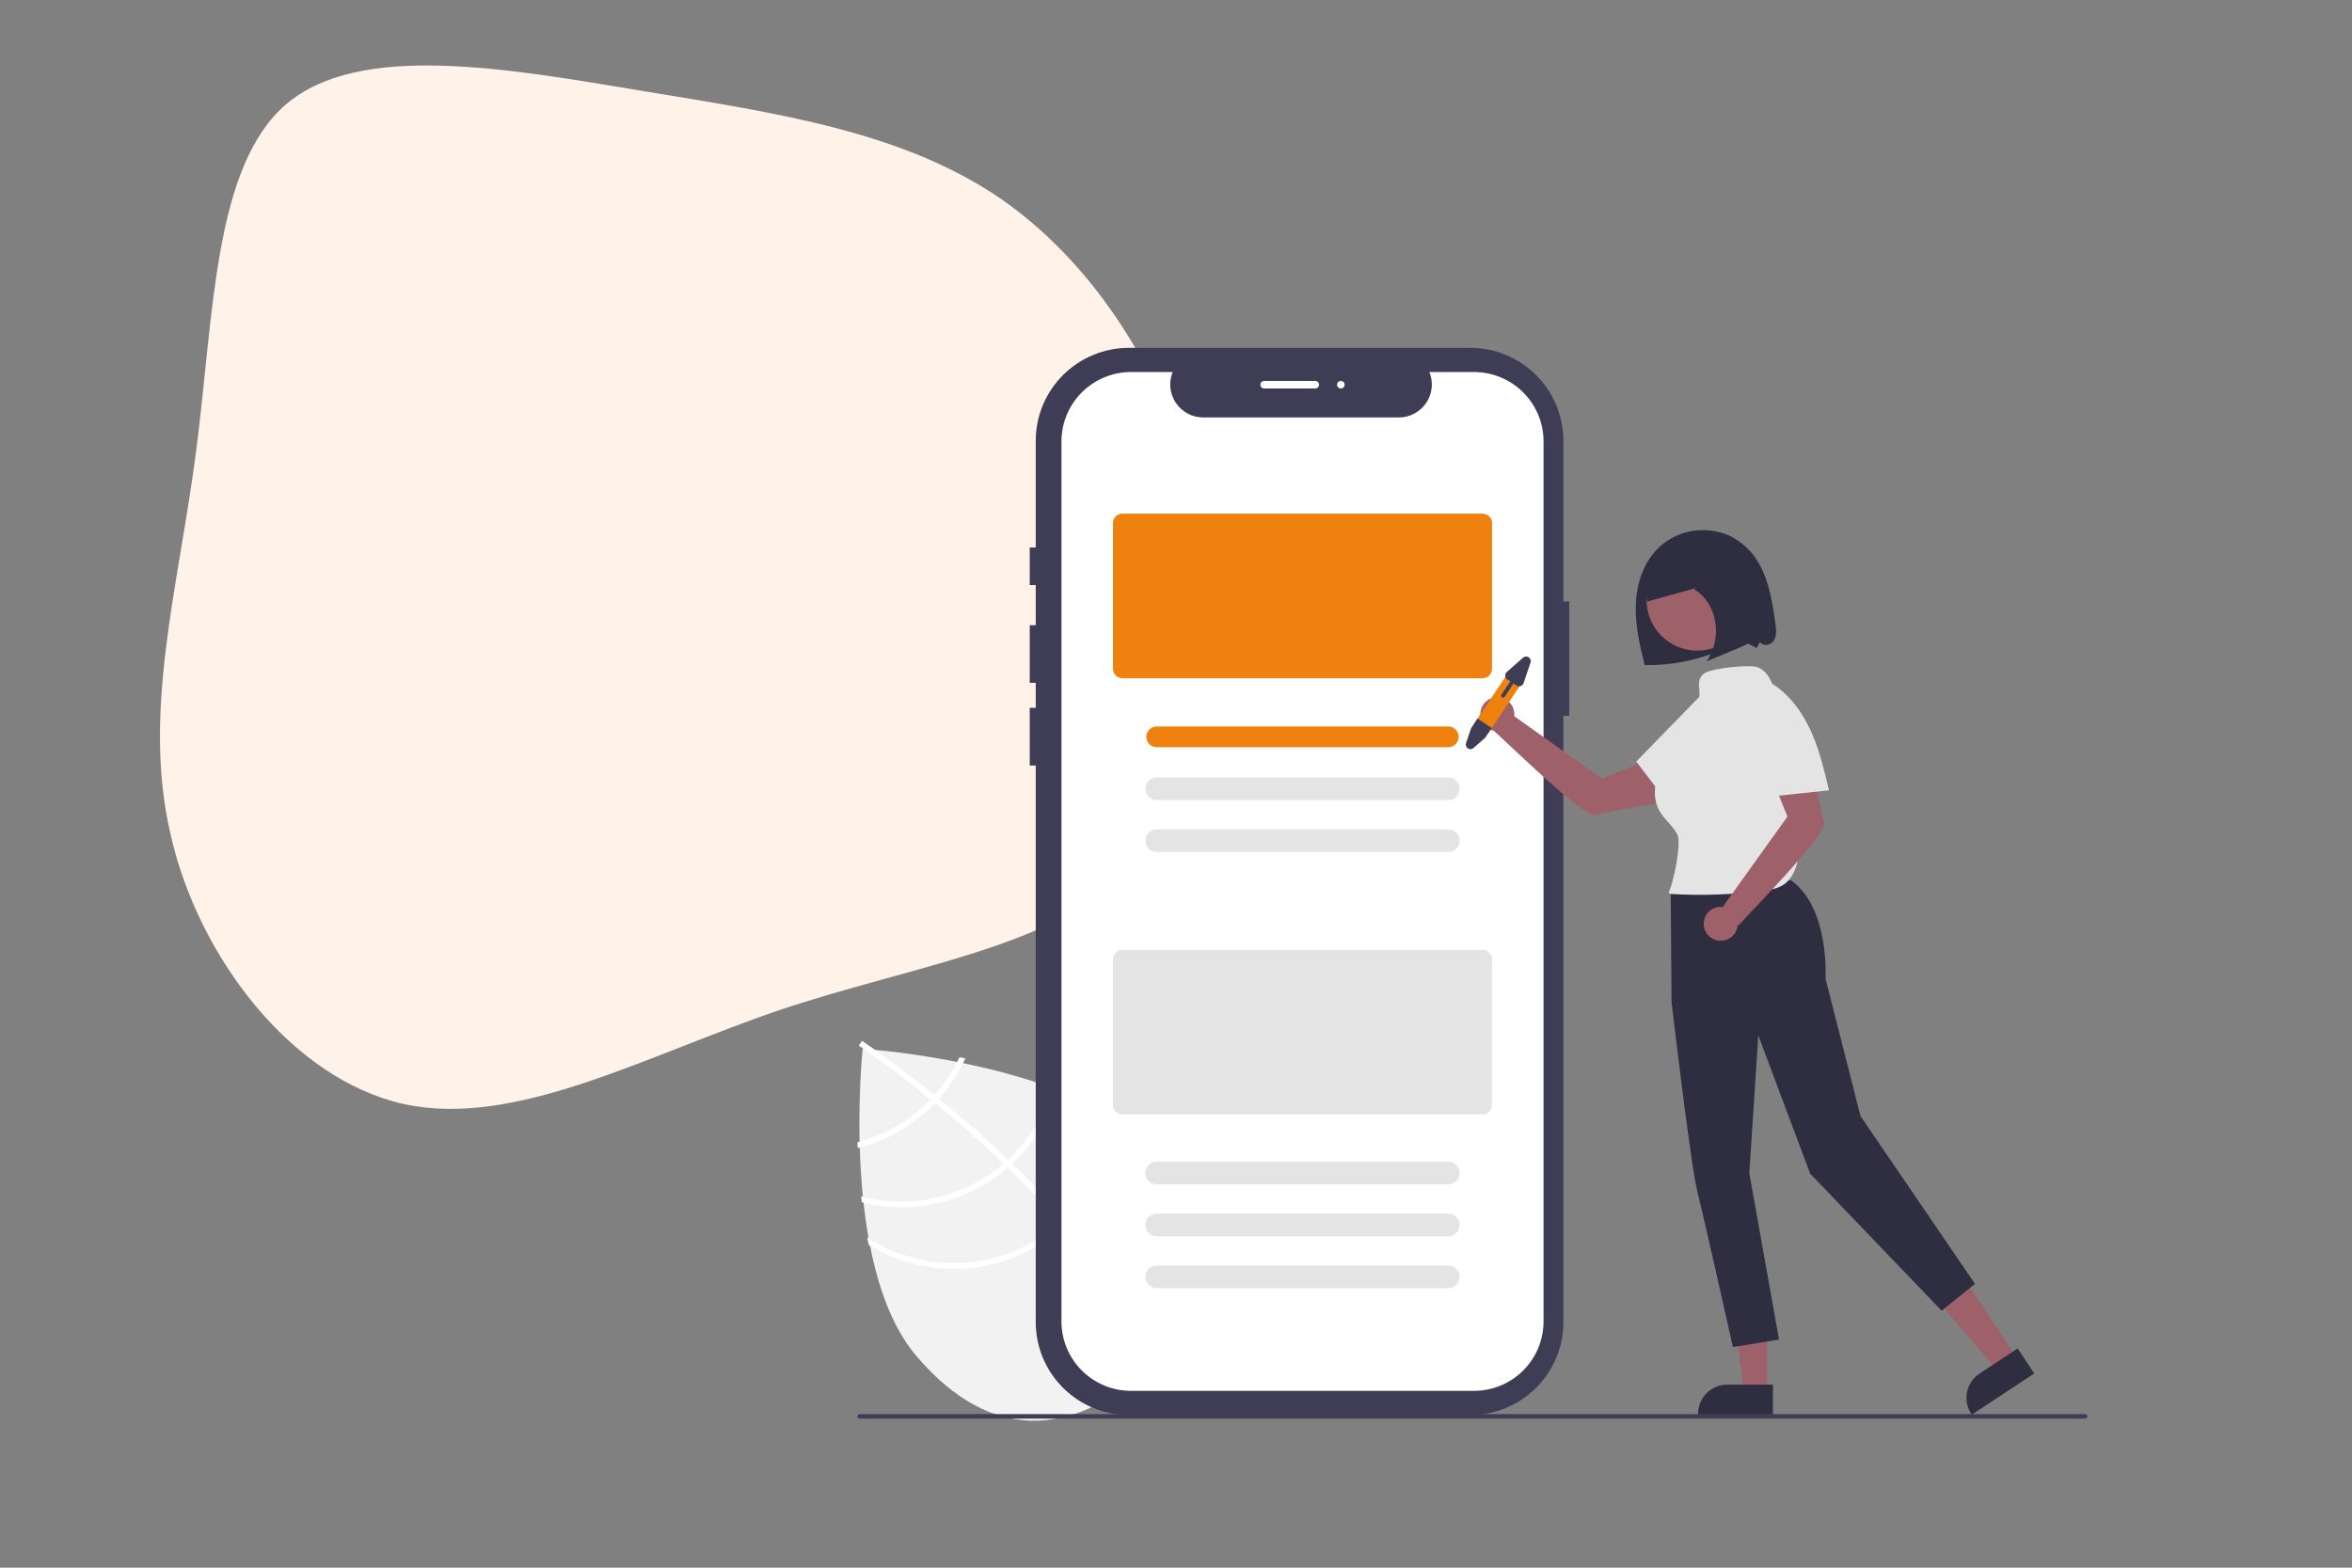
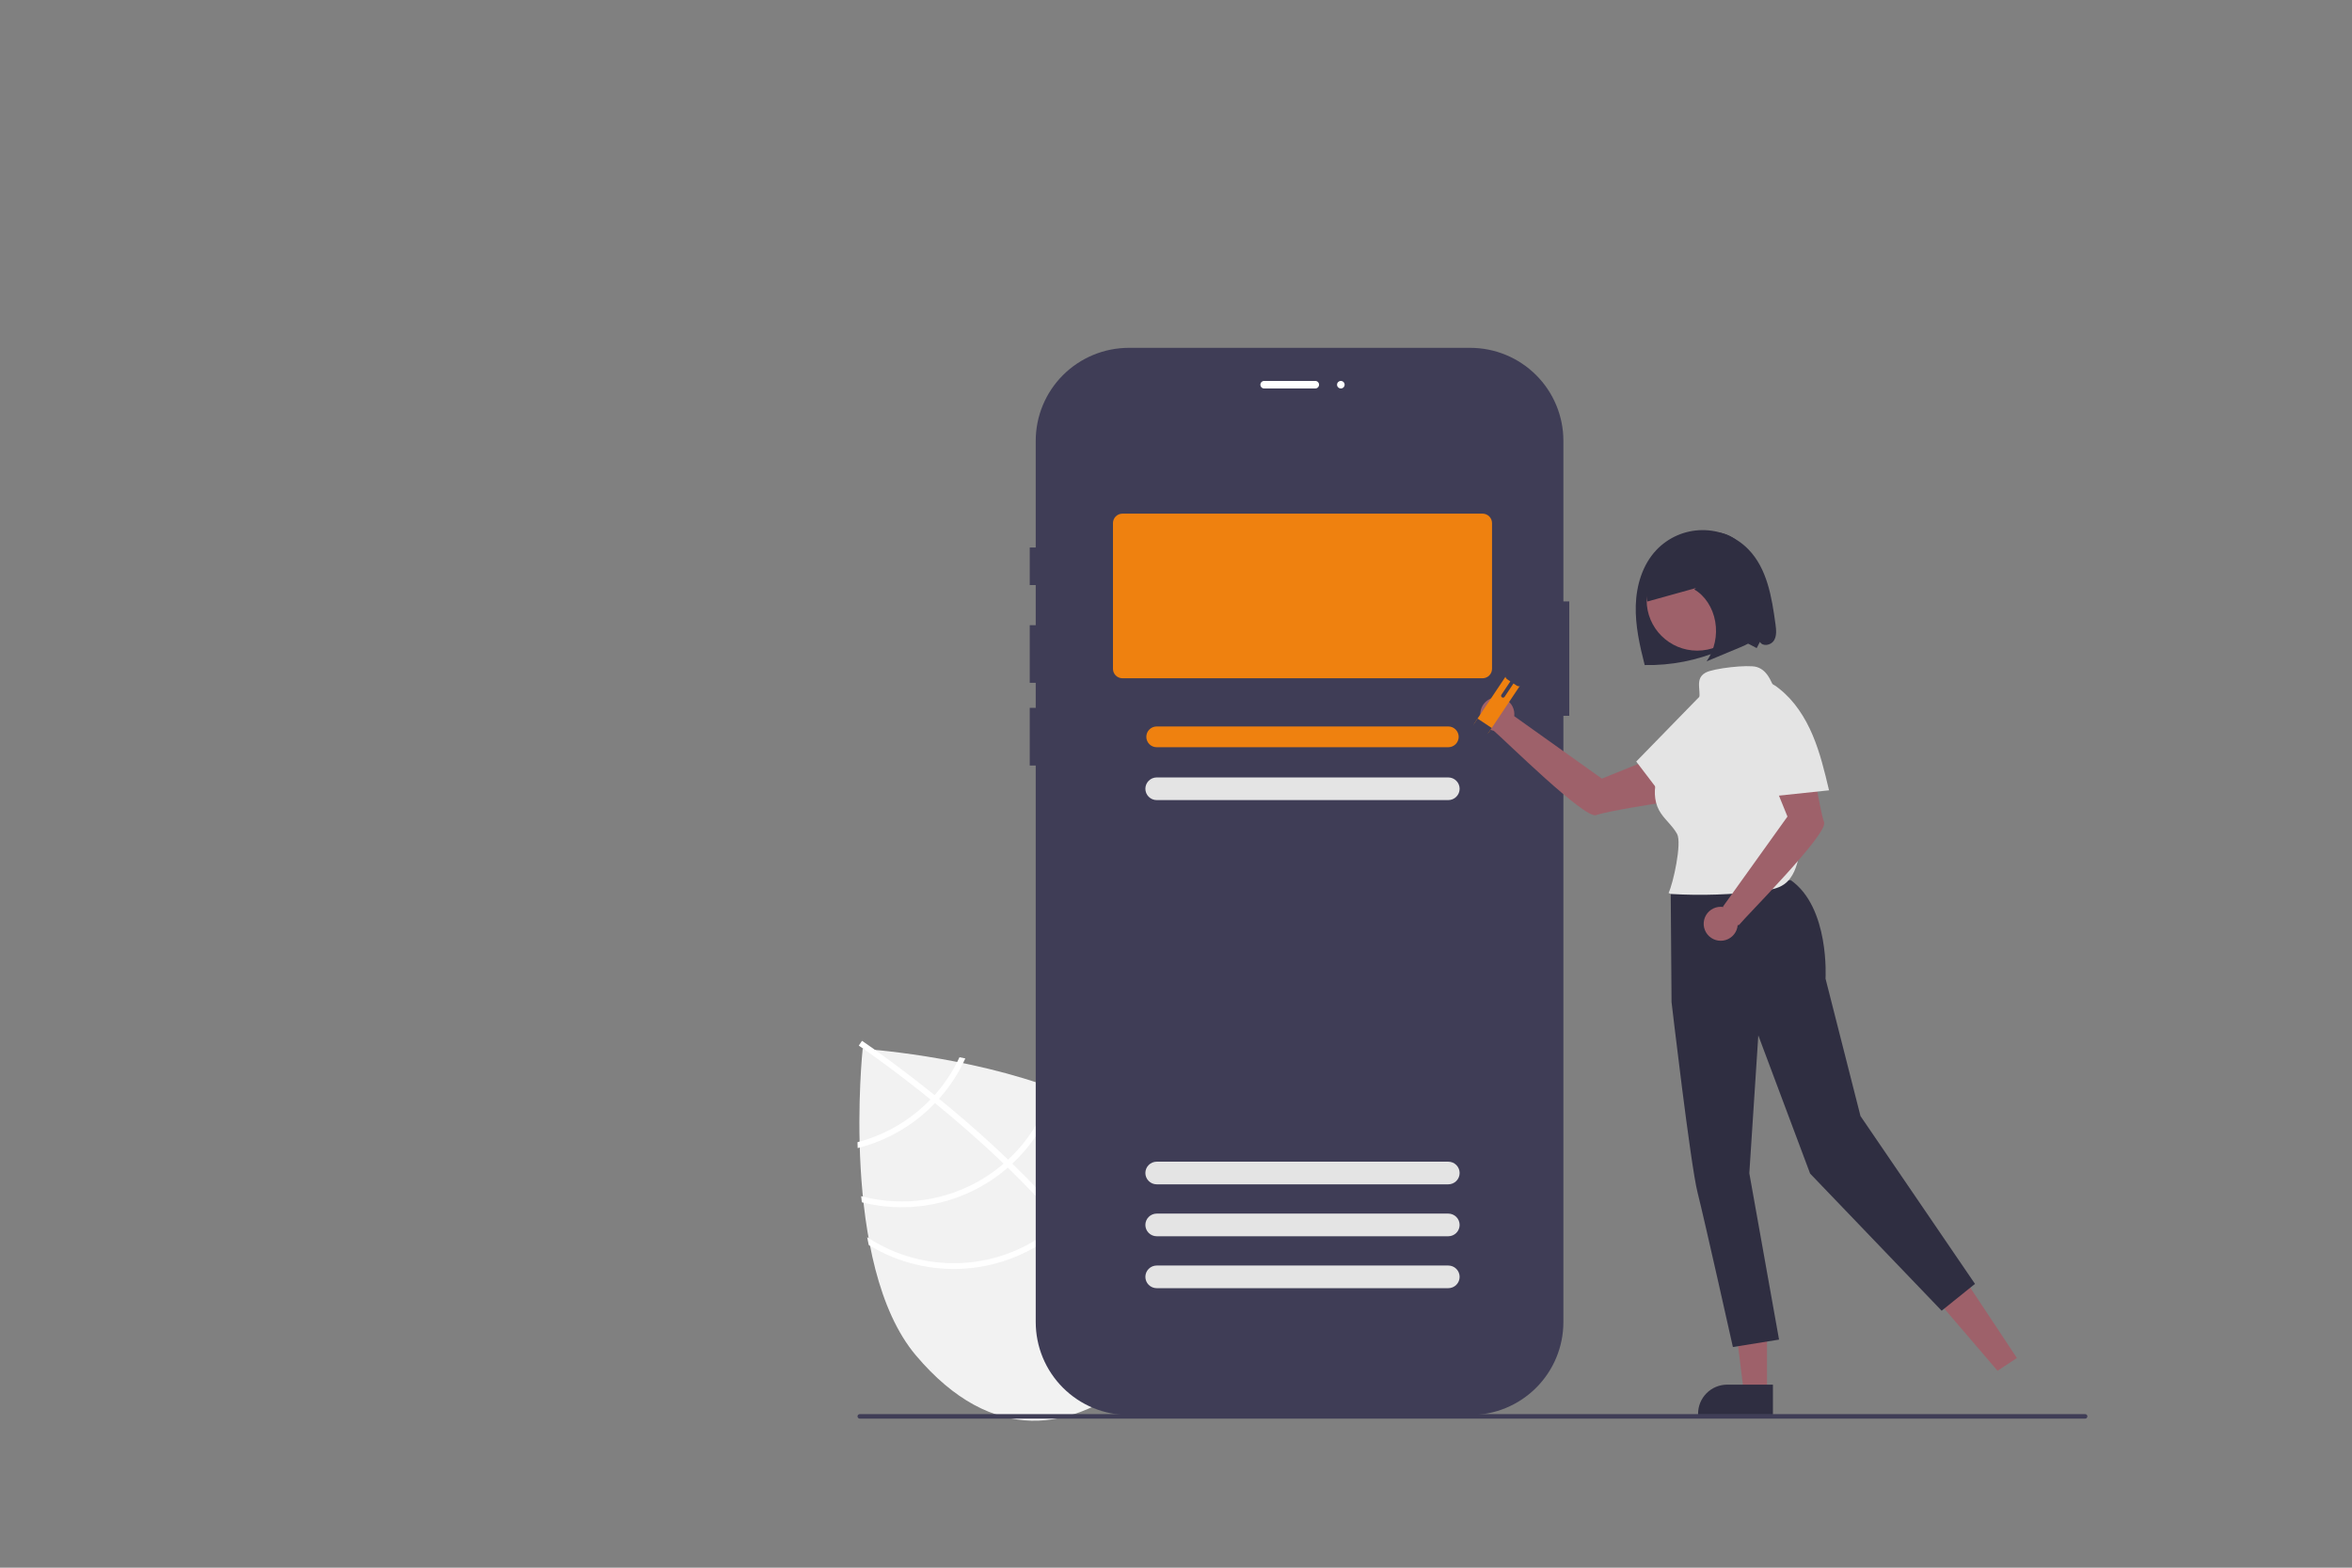
<svg xmlns="http://www.w3.org/2000/svg" width="480" height="320" viewBox="0 0 480 320" fill="none">
  <rect x="0" y="0" width="480" height="320" fill="#808080" stroke="none" />
  <g clip-path="url(#clip0_422_7414)">
    <g clip-path="url(#clip1_422_7414)">
      <path d="M244.916 105.542C250.463 132.212 246.889 161.014 231.027 177.273C215.056 193.431 186.688 196.942 159.18 206.145C131.783 215.45 105.136 230.344 82.39 225.352C59.534 220.258 40.481 195.384 34.826 170.377C28.963 145.373 36.388 120.133 40.013 92.16C43.649 64.393 43.582 33.788 58.519 21.176C73.456 8.565 103.396 13.948 131.002 18.543C158.817 23.133 184.395 26.83 204.561 40.79C224.629 54.856 239.382 79.08 244.916 105.542Z" fill="#FFF2E8" />
    </g>
    <g clip-path="url(#clip2_422_7414)">
      <path d="M222.164 225.224L219.575 245.565L215.766 222.458C197.461 215.45 176.057 214.089 176.057 214.089C176.057 214.089 171.334 258.222 186.928 276.676C202.523 295.129 218.965 292.324 232.53 280.915C246.096 269.507 251.647 253.815 236.053 235.362C232.581 231.254 227.682 227.923 222.164 225.224Z" fill="#F2F2F2" />
      <path d="M217.088 248.64L217.857 249.55C226.737 260.168 231.921 269.921 233.323 278.68C233.346 278.807 233.36 278.934 233.383 279.061L232.788 279.152L232.216 279.233C230.806 269.688 224.69 259.664 216.946 250.4C216.699 250.099 216.449 249.794 216.189 249.496C212.877 245.603 209.3 241.855 205.674 238.342C205.396 238.067 205.109 237.792 204.823 237.517C200.013 232.904 195.159 228.713 190.823 225.172C190.517 224.92 190.208 224.672 189.902 224.429C182.538 218.466 176.803 214.485 175.524 213.611C175.37 213.502 175.283 213.444 175.263 213.43L175.589 212.948L175.59 212.94L175.92 212.454C175.94 212.468 176.234 212.66 176.763 213.031C178.753 214.408 184.099 218.193 190.727 223.542C191.025 223.785 191.335 224.033 191.64 224.284C195.162 227.154 199.009 230.436 202.884 234.017C203.859 234.915 204.809 235.811 205.734 236.704C206.025 236.975 206.312 237.251 206.59 237.525C210.51 241.323 214.009 245.028 217.088 248.64Z" fill="white" />
      <path d="M190.727 223.542C190.459 223.837 190.186 224.136 189.902 224.429C189.129 225.227 188.316 225.986 187.466 226.701C183.847 229.753 179.587 231.956 175 233.148C175.012 233.546 175.024 233.945 175.036 234.351C179.891 233.133 184.403 230.824 188.227 227.601C189.135 226.838 190.001 226.027 190.823 225.172C191.103 224.882 191.376 224.584 191.64 224.284C193.835 221.828 195.643 219.053 197.002 216.054C196.598 215.97 196.203 215.886 195.817 215.803C194.511 218.619 192.796 221.227 190.727 223.542Z" fill="white" />
      <path d="M205.734 236.704C205.438 236.984 205.134 237.255 204.823 237.517C204.732 237.601 204.633 237.685 204.538 237.764C200.611 241.067 195.943 243.373 190.93 244.486C185.917 245.6 180.708 245.487 175.749 244.159C175.793 244.576 175.836 244.994 175.889 245.412C180.976 246.699 186.297 246.758 191.411 245.585C196.526 244.411 201.286 242.039 205.299 238.665C205.425 238.559 205.552 238.452 205.674 238.342C205.986 238.071 206.29 237.8 206.59 237.525C211.202 233.226 214.474 227.692 216.016 221.586C215.647 221.442 215.278 221.298 214.905 221.157C213.43 227.119 210.243 232.522 205.734 236.704Z" fill="white" />
      <path d="M217.088 248.64C216.795 248.933 216.494 249.217 216.189 249.496C215.862 249.794 215.531 250.088 215.193 250.373C209.912 254.804 203.334 257.409 196.444 257.799C189.554 258.189 182.723 256.341 176.973 252.534C177.079 253.07 177.18 253.601 177.294 254.129C183.221 257.767 190.147 259.449 197.087 258.936C204.027 258.423 210.628 255.742 215.954 251.273C216.292 250.988 216.627 250.699 216.946 250.4C217.259 250.122 217.56 249.838 217.857 249.55C223.818 243.684 227.322 235.778 227.659 227.432C227.283 227.178 226.897 226.941 226.507 226.699C226.347 234.956 222.968 242.826 217.088 248.64Z" fill="white" />
      <path d="M319.059 122.768V89.978C319.059 84.945 317.054 80.118 313.487 76.558C309.919 72.999 305.08 71 300.035 71H230.397C227.899 71 225.425 71.491 223.117 72.445C220.809 73.398 218.712 74.796 216.945 76.558C215.179 78.321 213.777 80.413 212.821 82.715C211.865 85.018 211.373 87.486 211.373 89.978V111.754H210.15V119.428H211.373V127.612H210.15V139.377H211.373V144.493H210.15V156.258H211.373V269.865C211.373 272.358 211.865 274.825 212.821 277.128C213.777 279.43 215.179 281.522 216.945 283.285C218.712 285.047 220.809 286.445 223.117 287.399C225.425 288.352 227.899 288.843 230.397 288.843H300.035C302.533 288.843 305.007 288.352 307.315 287.399C309.623 286.445 311.72 285.047 313.487 283.285C315.253 281.523 316.655 279.43 317.611 277.128C318.567 274.825 319.059 272.358 319.059 269.865V146.108H320.259V122.768H319.059Z" fill="#3F3D56" />
-       <path d="M300.802 75.937H291.712C292.13 76.96 292.29 78.069 292.177 79.167C292.064 80.266 291.682 81.32 291.065 82.236C290.447 83.152 289.614 83.903 288.637 84.423C287.66 84.942 286.57 85.213 285.463 85.213H245.569C244.462 85.213 243.372 84.942 242.395 84.423C241.418 83.903 240.584 83.152 239.967 82.236C239.35 81.32 238.968 80.266 238.855 79.167C238.742 78.069 238.901 76.96 239.319 75.937H230.829C227.061 75.937 223.448 77.43 220.784 80.088C218.119 82.746 216.623 86.351 216.623 90.11V269.733C216.623 271.594 216.99 273.437 217.704 275.157C218.418 276.876 219.464 278.439 220.784 279.755C222.103 281.071 223.669 282.115 225.393 282.827C227.116 283.539 228.964 283.906 230.829 283.906H300.803C304.57 283.906 308.184 282.413 310.848 279.755C313.512 277.097 315.009 273.492 315.009 269.733V90.11C315.009 88.249 314.642 86.406 313.928 84.686C313.214 82.967 312.167 81.404 310.848 80.088C309.529 78.772 307.963 77.728 306.239 77.016C304.516 76.304 302.668 75.937 300.802 75.937Z" fill="white" />
      <path d="M302.562 138.448H229.069C228.557 138.448 228.066 138.244 227.704 137.883C227.342 137.522 227.138 137.032 227.137 136.521V106.773C227.138 106.262 227.342 105.772 227.704 105.411C228.066 105.05 228.557 104.846 229.069 104.846H302.562C303.075 104.846 303.566 105.05 303.928 105.411C304.29 105.772 304.494 106.262 304.494 106.773V136.521C304.494 137.032 304.29 137.522 303.928 137.883C303.566 138.244 303.075 138.448 302.562 138.448Z" fill="#EF810F" />
      <path d="M295.564 152.526H236.067C235.503 152.526 234.963 152.303 234.565 151.905C234.166 151.508 233.942 150.968 233.942 150.406C233.942 149.844 234.166 149.305 234.565 148.907C234.963 148.51 235.503 148.286 236.067 148.286H295.564C296.128 148.286 296.668 148.51 297.067 148.907C297.465 149.305 297.689 149.844 297.689 150.406C297.689 150.968 297.465 151.508 297.067 151.905C296.668 152.303 296.128 152.526 295.564 152.526Z" fill="#EF810F" />
      <path d="M295.565 163.318H236.067C235.452 163.318 234.863 163.074 234.428 162.64C233.993 162.207 233.749 161.618 233.749 161.005C233.749 160.392 233.993 159.804 234.428 159.37C234.863 158.936 235.452 158.693 236.067 158.693H295.565C296.179 158.693 296.769 158.936 297.204 159.37C297.638 159.804 297.883 160.392 297.883 161.005C297.883 161.618 297.638 162.207 297.204 162.64C296.769 163.074 296.179 163.318 295.565 163.318Z" fill="#E4E4E4" />
-       <path d="M295.565 173.916H236.067C235.452 173.916 234.863 173.673 234.428 173.239C233.993 172.805 233.749 172.217 233.749 171.604C233.749 170.991 233.993 170.402 234.428 169.969C234.863 169.535 235.452 169.292 236.067 169.292H295.565C296.179 169.292 296.769 169.535 297.204 169.969C297.638 170.402 297.883 170.991 297.883 171.604C297.883 172.217 297.638 172.805 297.204 173.239C296.769 173.673 296.179 173.916 295.565 173.916Z" fill="#E4E4E4" />
-       <path d="M302.562 227.479H229.069C228.557 227.478 228.066 227.275 227.704 226.914C227.342 226.552 227.138 226.063 227.137 225.552V195.803C227.138 195.292 227.342 194.803 227.704 194.441C228.066 194.08 228.557 193.877 229.069 193.876H302.562C303.075 193.877 303.566 194.08 303.928 194.441C304.29 194.803 304.494 195.292 304.494 195.803V225.552C304.494 226.063 304.29 226.552 303.928 226.914C303.566 227.275 303.075 227.478 302.562 227.479Z" fill="#E4E4E4" />
      <path d="M295.565 241.749H236.067C235.452 241.749 234.863 241.506 234.428 241.072C233.993 240.638 233.749 240.05 233.749 239.437C233.749 238.823 233.993 238.235 234.428 237.802C234.863 237.368 235.452 237.124 236.067 237.124H295.565C296.179 237.124 296.769 237.368 297.204 237.802C297.638 238.235 297.883 238.823 297.883 239.437C297.883 240.05 297.638 240.638 297.204 241.072C296.769 241.506 296.179 241.749 295.565 241.749Z" fill="#E4E4E4" />
      <path d="M295.565 252.348H236.067C235.452 252.348 234.863 252.104 234.428 251.671C233.993 251.237 233.749 250.649 233.749 250.036C233.749 249.422 233.993 248.834 234.428 248.4C234.863 247.967 235.452 247.723 236.067 247.723H295.565C296.179 247.723 296.769 247.967 297.204 248.4C297.638 248.834 297.883 249.422 297.883 250.036C297.883 250.649 297.638 251.237 297.204 251.671C296.769 252.104 296.179 252.348 295.565 252.348Z" fill="#E4E4E4" />
      <path d="M295.565 262.947H236.067C235.452 262.947 234.863 262.703 234.428 262.27C233.993 261.836 233.749 261.248 233.749 260.635C233.749 260.021 233.993 259.433 234.428 258.999C234.863 258.566 235.452 258.322 236.067 258.322H295.565C296.179 258.322 296.769 258.566 297.204 258.999C297.638 259.433 297.883 260.021 297.883 260.635C297.883 261.248 297.638 261.836 297.204 262.27C296.769 262.703 296.179 262.947 295.565 262.947Z" fill="#E4E4E4" />
      <path d="M362.341 127.4C361.594 121.932 360.656 116.06 356.79 112.112C355.563 110.859 354.094 109.868 352.473 109.196C350.851 108.525 349.11 108.188 347.355 108.207C345.599 108.225 343.866 108.597 342.259 109.302C340.651 110.006 339.204 111.028 338.003 112.306C335.189 115.301 333.946 119.507 333.832 123.611C333.718 127.716 334.634 131.774 335.651 135.752C341.03 135.86 346.369 134.811 351.306 132.678C352.516 132.089 353.771 131.598 355.06 131.208C356.364 130.877 357.294 131.711 358.507 132.292L359.173 131.019C359.718 132.032 361.406 131.732 362.019 130.758C362.631 129.785 362.497 128.539 362.341 127.4Z" fill="#2F2E41" />
      <path d="M411.612 277.199L407.661 279.806L395.703 265.844L401.534 261.997L411.612 277.199Z" fill="#9E616A" />
-       <path d="M415.152 280.355L402.413 288.759L402.306 288.598C401.437 287.286 401.125 285.684 401.44 284.143C401.755 282.602 402.671 281.248 403.985 280.381L411.766 275.248L415.152 280.355Z" fill="#2F2E41" />
      <path d="M360.612 284.179H355.876L353.623 265.953L360.613 265.954L360.612 284.179Z" fill="#9E616A" />
      <path d="M361.82 288.759L346.547 288.759V288.566C346.547 286.993 347.174 285.485 348.289 284.373C349.403 283.261 350.915 282.636 352.492 282.636L361.82 282.636L361.82 288.759Z" fill="#2F2E41" />
      <path d="M326.912 158.931L309.028 146.187C309.107 145.519 308.99 144.843 308.691 144.241C308.391 143.639 307.923 143.136 307.343 142.795C306.762 142.453 306.095 142.287 305.422 142.317C304.748 142.347 304.099 142.571 303.551 142.963C303.003 143.355 302.581 143.897 302.337 144.523C302.092 145.15 302.036 145.833 302.174 146.491C302.312 147.149 302.638 147.753 303.114 148.229C303.59 148.706 304.194 149.033 304.853 149.173C307.088 151.046 323.416 167.245 325.754 166.39C328.127 165.523 338.501 163.953 338.501 163.953L338.79 154.127L326.912 158.931Z" fill="#9E616A" />
      <path d="M340.963 182.118L341.132 204.54C341.132 204.54 345.002 237.764 346.43 243.376C347.857 248.988 353.651 274.959 353.651 274.959L363.07 273.443L357.004 239.489L358.838 211.347L369.41 239.551L396.255 267.545L403.059 262.068L379.692 227.812L372.555 199.75C372.555 199.75 373.443 185.235 365.446 179.646L340.963 182.118Z" fill="#2F2E41" />
      <path d="M346.373 132.811C352.075 132.811 356.697 128.2 356.697 122.513C356.697 116.825 352.075 112.214 346.373 112.214C340.672 112.214 336.05 116.825 336.05 122.513C336.05 128.2 340.672 132.811 346.373 132.811Z" fill="#9E616A" />
      <path d="M349.06 185.736L345.223 194.28L356.357 199.256L360.194 190.712L349.06 185.736Z" fill="#2F2E41" />
      <path d="M362.908 142.328C361.692 139.913 361.1 136.929 358.507 136.146C356.755 135.617 349.672 136.409 348.076 137.302C345.42 138.787 347.826 141.569 346.26 144.173C344.557 147.003 342.854 149.833 341.152 152.664C339.981 154.609 338.798 156.583 338.165 158.763C337.532 160.942 337.502 163.389 338.58 165.387C339.545 167.175 341.293 168.444 342.264 170.229C343.273 172.086 341.461 180.378 340.522 182.271L340.973 182.479C347.218 182.844 353.484 182.634 359.691 181.85C361.231 181.656 362.831 181.402 364.1 180.51C365.97 179.196 366.709 176.811 367.171 174.577C369.394 163.654 367.894 152.303 362.908 142.328Z" fill="#E4E4E4" />
      <path d="M341.781 165.72C344.577 162.978 347.389 160.219 349.691 157.052C351.993 153.886 353.784 150.261 354.284 146.381C354.498 145.143 354.413 143.872 354.036 142.673C353.607 141.498 352.657 140.455 351.432 140.187C349.473 139.758 347.691 141.318 346.293 142.753C342.17 146.984 338.047 151.216 333.924 155.447C336.551 158.896 339.177 162.344 341.803 165.793L341.781 165.72Z" fill="#E4E4E4" />
      <path d="M372.265 167.832C371.396 165.465 369.822 155.116 369.822 155.116L359.972 154.828L364.788 166.677L351.647 185.029C351.647 185.029 351.671 185.069 351.715 185.141C351.024 185.03 350.316 185.13 349.683 185.428C349.05 185.725 348.522 186.207 348.168 186.809C347.814 187.411 347.65 188.105 347.698 188.802C347.746 189.498 348.003 190.164 348.437 190.712C348.87 191.26 349.46 191.665 350.127 191.873C350.795 192.081 351.511 192.084 352.18 191.88C352.849 191.676 353.441 191.275 353.878 190.73C354.315 190.185 354.578 189.521 354.63 188.825C354.679 188.853 354.735 188.863 354.79 188.853C354.845 188.844 354.895 188.816 354.932 188.774C356.394 186.943 373.134 170.199 372.265 167.832Z" fill="#9E616A" />
      <path d="M373.266 161.296C372.362 157.49 371.452 153.662 369.927 150.058C368.403 146.454 366.221 143.049 363.152 140.614C362.201 139.791 361.067 139.205 359.844 138.906C358.614 138.664 357.227 138.935 356.364 139.842C354.981 141.292 355.397 143.62 355.904 145.556C357.399 151.266 358.894 156.975 360.389 162.684C364.706 162.228 369.024 161.771 373.341 161.315L373.266 161.296Z" fill="#E4E4E4" />
      <path d="M359.279 123.314C358.956 120.822 358.619 118.31 357.861 115.964C357.103 113.619 355.88 111.421 354.127 110.092C351.351 107.988 347.757 108.394 344.645 109.605C342.238 110.54 339.888 111.963 338.191 114.25C336.493 116.537 335.54 119.801 336.171 122.791C339.491 121.869 342.811 120.947 346.131 120.026L345.768 120.328C347.922 121.539 349.559 124.044 350.047 126.881C350.539 129.709 349.91 132.616 348.295 134.99C350.559 134.046 352.823 133.102 355.087 132.158C356.485 131.576 357.981 130.904 358.809 129.41C359.77 127.678 359.547 125.381 359.279 123.314Z" fill="#2F2E41" />
      <path d="M310.538 139.459L303.897 149.402C303.738 149.641 303.523 149.836 303.269 149.971C303.016 150.106 302.733 150.175 302.446 150.173C302.104 150.173 301.77 150.072 301.486 149.884C301.202 149.695 300.98 149.426 300.848 149.111C300.802 149.005 300.767 148.895 300.744 148.781C300.655 148.33 300.748 147.861 301.003 147.479L307.644 137.536C307.771 137.346 307.933 137.183 308.123 137.056C308.313 136.93 308.526 136.841 308.749 136.797C308.973 136.752 309.204 136.752 309.428 136.796C309.652 136.84 309.865 136.928 310.055 137.054C310.245 137.18 310.408 137.343 310.535 137.532C310.662 137.721 310.751 137.933 310.796 138.157C310.84 138.38 310.841 138.61 310.796 138.833C310.752 139.057 310.664 139.269 310.538 139.459Z" fill="#EF810F" />
      <path d="M304.433 148.6L303.088 150.601L300.71 152.692C300.553 152.83 300.355 152.912 300.147 152.926C299.939 152.94 299.732 152.885 299.558 152.77C299.384 152.655 299.254 152.485 299.187 152.288C299.119 152.091 299.119 151.877 299.187 151.68L300.228 148.639L301.539 146.677L304.433 148.6Z" fill="#3F3D56" />
      <path d="M310.831 134.245L307.503 137.171C307.394 137.267 307.309 137.387 307.253 137.521C307.198 137.655 307.174 137.799 307.184 137.944C307.194 138.089 307.237 138.229 307.31 138.354C307.383 138.48 307.483 138.587 307.604 138.667L308.234 139.085L306.413 141.812C306.385 141.854 306.365 141.901 306.355 141.951C306.346 142 306.346 142.052 306.356 142.101C306.366 142.151 306.385 142.198 306.414 142.24C306.442 142.282 306.478 142.318 306.52 142.346C306.562 142.374 306.61 142.394 306.66 142.404C306.709 142.413 306.761 142.413 306.81 142.403C306.86 142.393 306.907 142.374 306.95 142.346C306.992 142.317 307.028 142.281 307.056 142.239L308.877 139.513L309.507 139.931C309.715 140.07 309.971 140.121 310.217 140.072C310.463 140.023 310.68 139.879 310.82 139.671C310.866 139.602 310.903 139.527 310.929 139.449L312.355 135.258C312.422 135.06 312.422 134.847 312.355 134.65C312.287 134.452 312.157 134.283 311.983 134.167C311.809 134.052 311.602 133.997 311.394 134.011C311.186 134.025 310.988 134.107 310.831 134.245Z" fill="#3F3D56" />
      <path d="M425.54 289.572H175.46C175.338 289.571 175.221 289.523 175.135 289.437C175.049 289.351 175.001 289.234 175.001 289.113C175.001 288.991 175.049 288.875 175.135 288.789C175.221 288.703 175.338 288.654 175.46 288.654H425.54C425.662 288.654 425.778 288.703 425.864 288.789C425.95 288.875 425.999 288.991 425.999 289.113C425.999 289.234 425.95 289.351 425.864 289.437C425.778 289.523 425.662 289.571 425.54 289.572Z" fill="#3F3D56" />
      <path d="M268.424 79.297H257.992C257.787 79.297 257.591 79.216 257.446 79.072C257.301 78.927 257.219 78.731 257.219 78.526C257.219 78.322 257.301 78.126 257.446 77.981C257.591 77.837 257.787 77.756 257.992 77.756H268.424C268.628 77.756 268.825 77.837 268.97 77.981C269.115 78.126 269.196 78.322 269.196 78.526C269.196 78.731 269.115 78.927 268.97 79.072C268.825 79.216 268.628 79.297 268.424 79.297Z" fill="white" />
      <path d="M273.639 79.297C274.066 79.297 274.412 78.952 274.412 78.526C274.412 78.101 274.066 77.756 273.639 77.756C273.213 77.756 272.867 78.101 272.867 78.526C272.867 78.952 273.213 79.297 273.639 79.297Z" fill="white" />
    </g>
  </g>
  <defs>
    <clipPath id="clip0_422_7414">
      <rect width="480" height="320" fill="white" />
    </clipPath>
    <clipPath id="clip1_422_7414">
-       <rect width="299.786" height="287.421" fill="white" transform="translate(118.205 -91) rotate(42.778)" />
-     </clipPath>
+       </clipPath>
    <clipPath id="clip2_422_7414">
      <rect width="251" height="219" fill="white" transform="translate(175 71)" />
    </clipPath>
  </defs>
</svg>